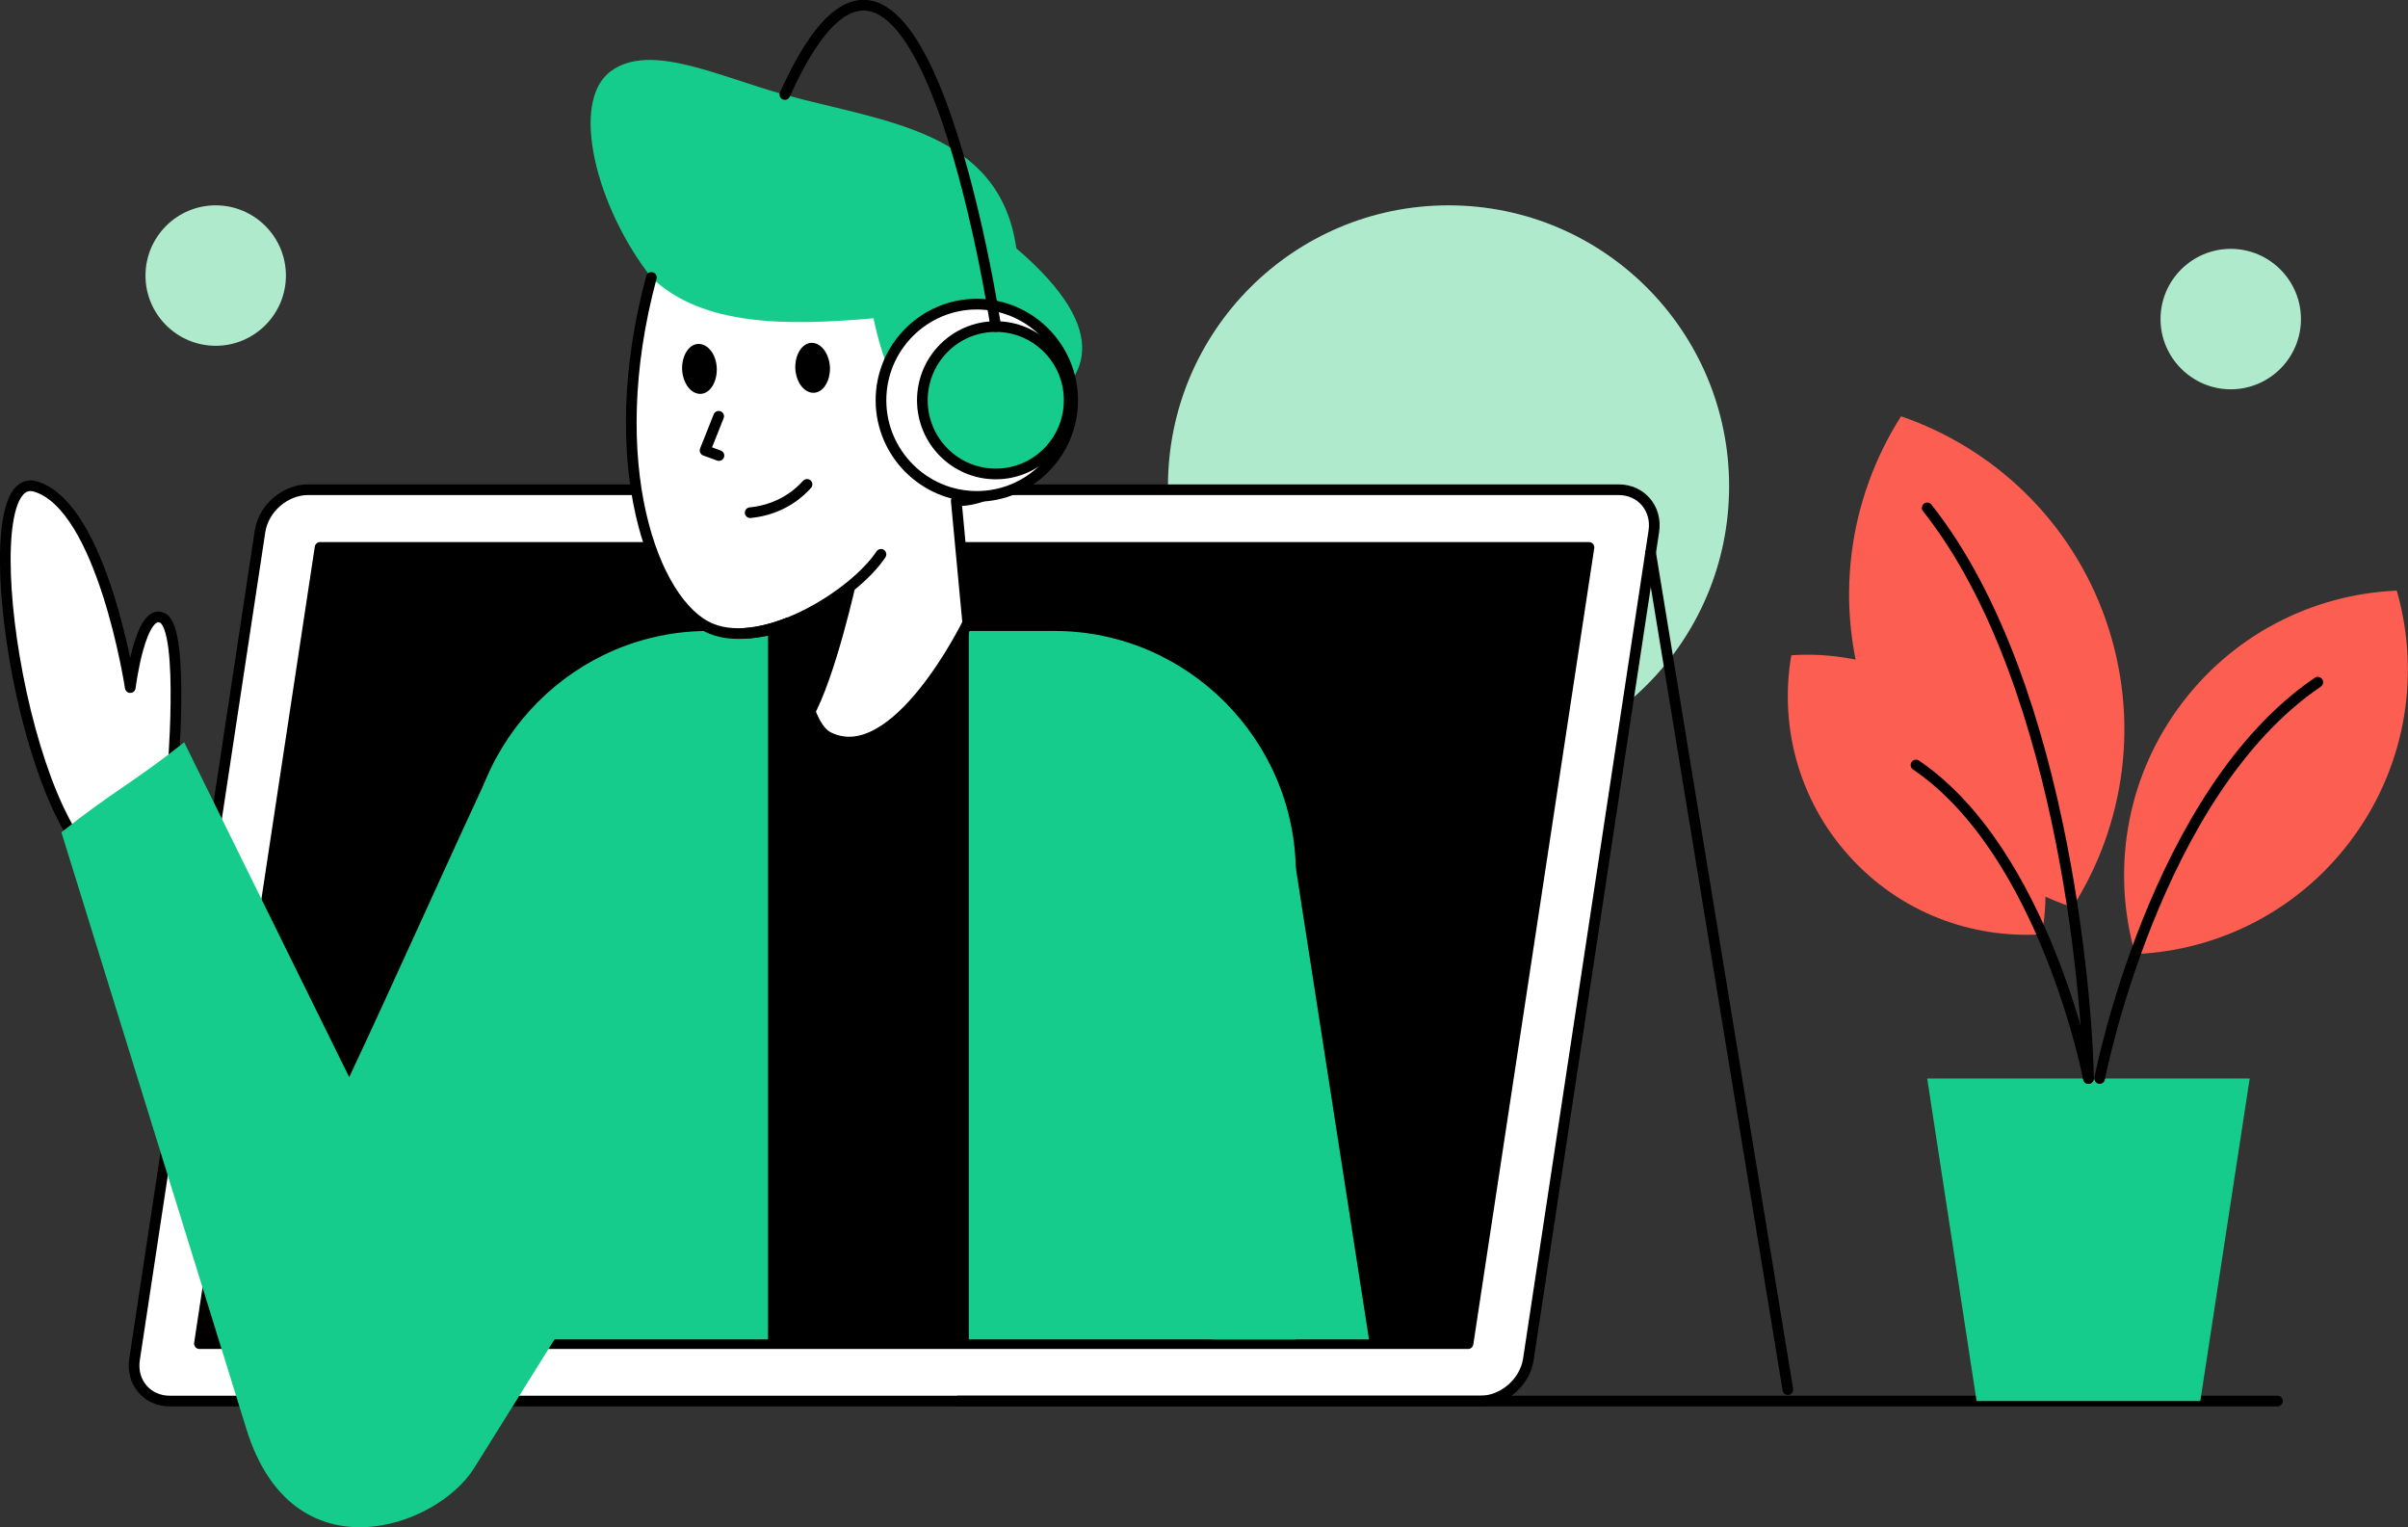
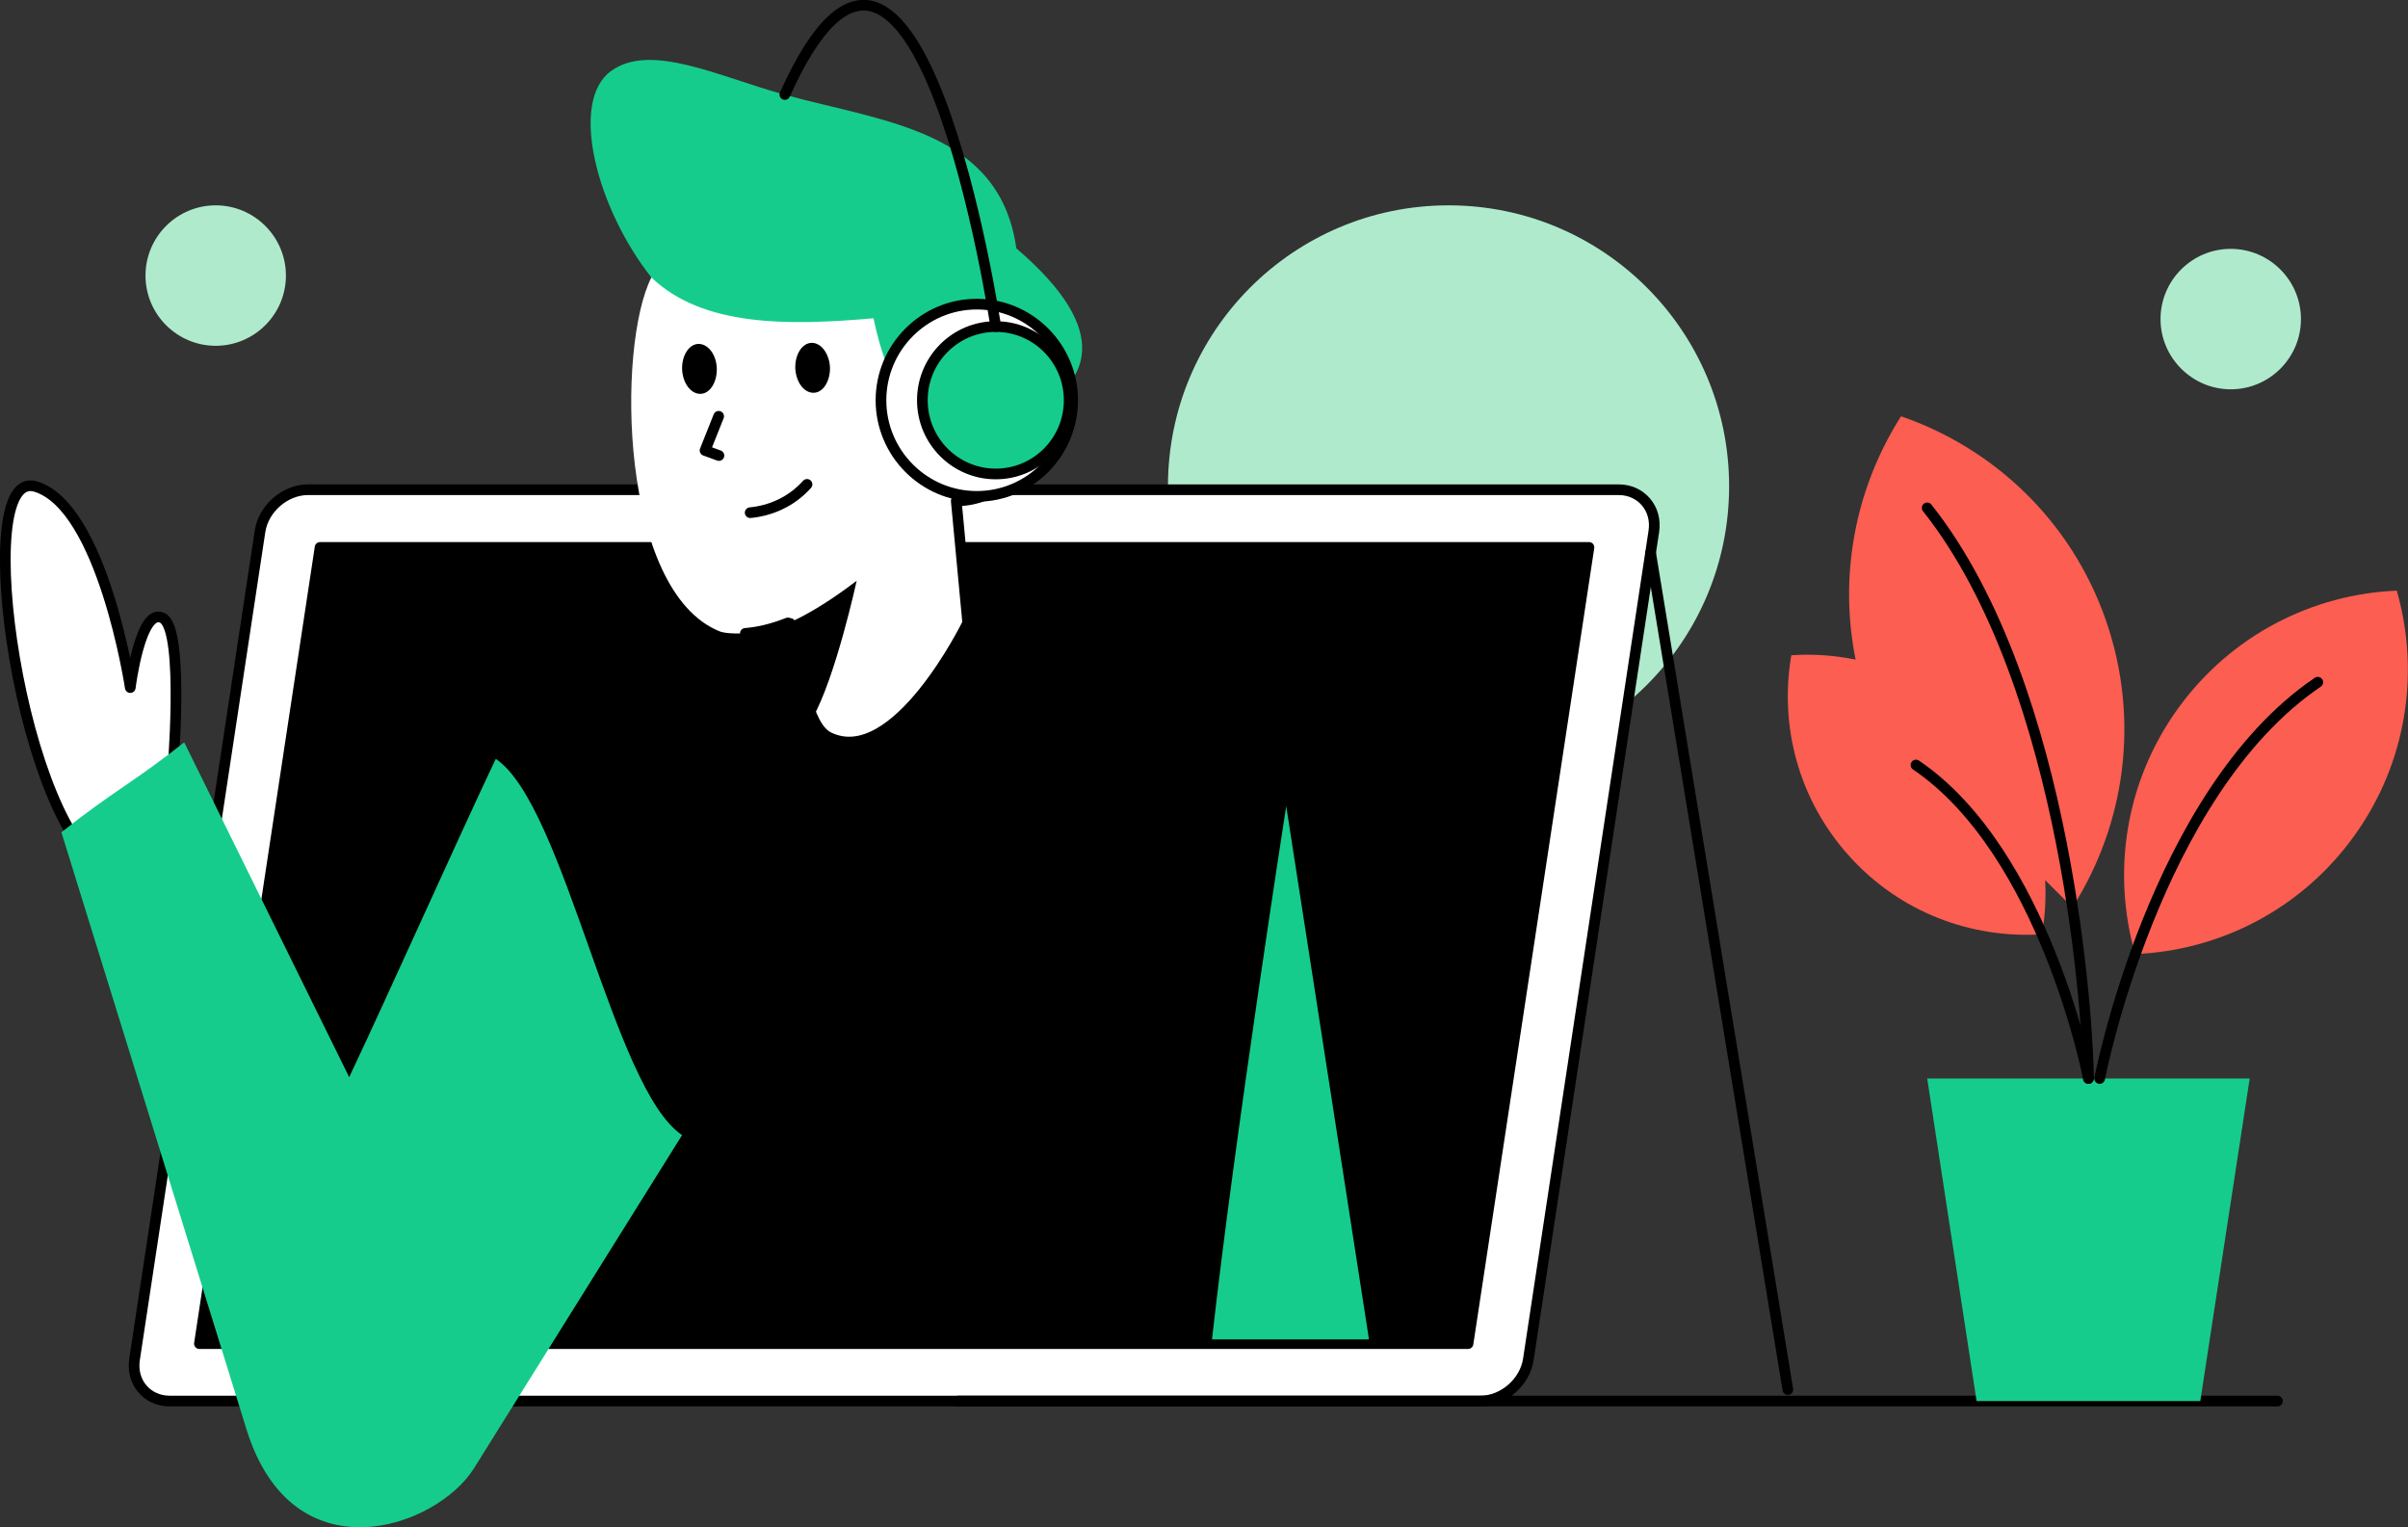
<svg xmlns="http://www.w3.org/2000/svg" version="1.1" id="Layer_2_00000029727039080394859250000016343570192336209596_" x="0px" y="0px" viewBox="0 0 902 572" style="enable-background:new 0 0 902 572;" xml:space="preserve">
  <rect x="0" y="0" width="902" height="572" fill="#333333" stroke="none" />
  <style type="text/css">
	.st0{fill:#AFEACD;}
	
		.st1{fill-rule:evenodd;clip-rule:evenodd;fill:#FFFFFF;stroke:#000000;stroke-width:4;stroke-linecap:round;stroke-linejoin:round;}
	.st2{fill-rule:evenodd;clip-rule:evenodd;stroke:#000000;stroke-width:4;stroke-linecap:round;stroke-linejoin:round;}
	.st3{fill-rule:evenodd;clip-rule:evenodd;fill:#16CC8C;}
	.st4{stroke:#000000;stroke-width:4;stroke-linecap:round;stroke-linejoin:round;}
	.st5{fill-rule:evenodd;clip-rule:evenodd;fill:#FFFFFF;}
	.st6{fill-rule:evenodd;clip-rule:evenodd;}
	.st7{fill:none;stroke:#000000;stroke-width:4;stroke-linecap:round;stroke-linejoin:round;}
	.st8{fill:#16CC8C;stroke:#000000;stroke-width:4;stroke-linecap:round;stroke-linejoin:round;}
	.st9{fill-rule:evenodd;clip-rule:evenodd;fill:#FC5E52;}
	.st10{fill-rule:evenodd;clip-rule:evenodd;fill:#AFEACD;}
</style>
  <g>
    <g>
      <ellipse class="st0" cx="542.6" cy="182.1" rx="105.1" ry="105.2" />
      <g>
        <g>
          <g>
            <path class="st1" d="M606.3,183.4H115.4c-8.6,0-16.7,7-18,15.6l-47,310.1c-1.3,8.6,4.7,15.6,13.2,15.6h490.9       c8.6,0,16.7-7,18-15.6l47-310.1C620.8,190.5,614.8,183.4,606.3,183.4L606.3,183.4z" />
            <polygon class="st2" points="595.2,205 119.9,205 74.7,503.2 549.9,503.2      " />
          </g>
          <path class="st1" d="M64.5,291.9c0,0,4.9-55.7-3.5-60.4c-8.4-4.6-12.2,26-12.2,26s-10.3-67.8-35.5-75.3      c-25.2-7.5-5,130.9,28,144.7C74.2,340.5,64.5,291.9,64.5,291.9z" />
-           <path class="st3" d="M395,236.3H265.3c-49.7,0-90.3,40.7-90.3,90.5v174.8h310.4V326.8C485.3,277.1,444.7,236.3,395,236.3      L395,236.3z" />
          <rect x="289.7" y="236.3" class="st4" width="71.2" height="265.3" />
          <g>
            <path class="st5" d="M295.1,233.3c-7.7,4.5-22.1,4.5-25.4,3.2c-37.6-14.9-38.8-106.8-25.7-132.6c-7.8-70.7,76.9-89.7,111.7-5.8       c1.7,4.2-3.1,51.6-3.1,51.6c28.9-20.3,43,36.9,5,37.7l4.8,45.9c0,0-26.9,55.2-52.1,42.8C302.1,272.1,297.4,249.7,295.1,233.3       L295.1,233.3z" />
            <path class="st3" d="M336.4,170.4c1.8-2.8,118.5-13.9,44.3-77.4c-6.2-44.1-49.4-47.3-86.7-57.5c-24.7-6.8-50.3-19.7-65.1-8.9       C213.1,38,223.5,78,244,103.9c19.3,18.5,51.2,18.1,83.2,15.3C332.8,146,339.6,142.9,336.4,170.4z" />
            <path class="st6" d="M261.7,128.8c-3.6,0-6.3,4.3-6.2,9.4c0.2,5.2,3.2,9.3,6.8,9.3c3.6,0,6.3-4.3,6.2-9.4       C268.4,132.9,265.3,128.8,261.7,128.8L261.7,128.8z" />
            <path class="st6" d="M304.1,128.4c-3.6,0-6.3,4.3-6.2,9.4c0.2,5.2,3.2,9.3,6.8,9.3c3.6,0,6.3-4.3,6.2-9.4       C310.7,132.6,307.7,128.4,304.1,128.4L304.1,128.4z" />
            <path class="st7" d="M281,192c7.4-0.7,15.3-3.9,21.3-10.6" />
-             <path class="st7" d="M244,103.9c-18.7,69.4,0.7,122.6,22.3,131.5c20.1,8.3,53.7-12.7,63.7-27.8" />
            <path class="st7" d="M353.2,149.9c28.9-20.3,43,36.9,5,37.7l4.3,45.7c0,0-26.9,55.2-52.1,42.8c-8.3-4.1-11-24.9-14.4-42.6" />
            <polyline class="st7" points="269.2,155.9 264.1,168.7 269.3,170.6      " />
            <path class="st7" d="M295.1,233.3c-4.2,2.5-10.6,3.6-15.9,3.9l0,0C284.4,236.8,289.8,235.4,295.1,233.3z" />
            <path class="st6" d="M320.9,217.5c0,0-8,36.6-16.6,51.5c-4.6-8.9-7.5-23.8-9.1-35.6C301.1,230.8,309.5,226.2,320.9,217.5       L320.9,217.5z M289.7,235.5c1.2-0.4,2.6-0.9,4.1-1.5C292.5,234.6,291.1,235.1,289.7,235.5z" />
            <g>
              <path class="st1" d="M365.9,185.9c19.8,0,35.9-16.2,35.9-36s-16.1-36-35.9-36c-19.8,0-35.9,16.2-35.9,36        S346.1,185.9,365.9,185.9L365.9,185.9z" />
              <ellipse class="st8" cx="373" cy="149.9" rx="27.5" ry="27.6" />
            </g>
            <path class="st7" d="M373,122.3c0,0-29.5-197-79-86.9" />
          </g>
          <path class="st3" d="M185.7,284.2c-15.7,33.2-39.2,86-54.9,119.2c-20.6-41.8-41.2-83.6-61.8-125.4C50.1,293,41.9,296.6,23,311.7      l69.3,223.5c17.3,55.9,71.2,37.2,85.3,14.6l77.9-124.7C229.6,407.9,211.5,301.4,185.7,284.2L185.7,284.2z" />
          <path class="st3" d="M481.8,301.9l31,199.7H454C462.4,426.2,481.8,301.9,481.8,301.9L481.8,301.9z" />
        </g>
        <line class="st7" x1="618.3" y1="207.1" x2="669.7" y2="520.4" />
      </g>
      <line class="st7" x1="359" y1="524.7" x2="853.1" y2="524.7" />
      <g>
        <path class="st9" d="M764.9,349.9c4.5-26.1-2.5-53.9-21.6-75.1c-19-21.2-45.9-31.2-72.3-29.4c-4.5,26.1,2.5,53.9,21.6,75.1     C711.6,341.7,738.5,351.6,764.9,349.9z" />
        <polygon class="st3" points="842.7,403.9 721.9,403.9 740.4,524.7 824.2,524.7    " />
-         <path class="st9" d="M776.3,339.8c19.7-30.9,25.5-70.3,12.5-107.6s-42.1-64.4-76.7-76.3c-19.7,30.9-25.5,70.3-12.5,107.6     C712.6,300.8,741.7,327.9,776.3,339.8z" />
+         <path class="st9" d="M776.3,339.8c19.7-30.9,25.5-70.3,12.5-107.6s-42.1-64.4-76.7-76.3c-19.7,30.9-25.5,70.3-12.5,107.6     z" />
        <path class="st7" d="M782.3,403.9c0-17.6-6.9-146.2-60.4-213.7" />
        <path class="st9" d="M799.8,357.3c31.5-1.3,62.1-16.6,82-44.2c19.9-27.6,24.7-61.5,16-91.9c-31.5,1.3-62.1,16.6-82,44.2     C795.9,293,791.1,327,799.8,357.3z" />
        <path class="st7" d="M786.5,403.9c0,0,20.5-106.9,81.7-148.4" />
        <path class="st7" d="M782.3,403.9c0,0-16.3-84.6-64.6-117.4" />
      </g>
      <path class="st10" d="M835.6,145.8c14.5,0,26.3-11.8,26.3-26.3s-11.8-26.3-26.3-26.3c-14.5,0-26.3,11.8-26.3,26.3    S821.2,145.8,835.6,145.8z" />
      <path class="st10" d="M80.8,129.5c14.5,0,26.3-11.8,26.3-26.3S95.3,76.9,80.8,76.9s-26.3,11.8-26.3,26.3S66.3,129.5,80.8,129.5    L80.8,129.5z" />
    </g>
  </g>
</svg>